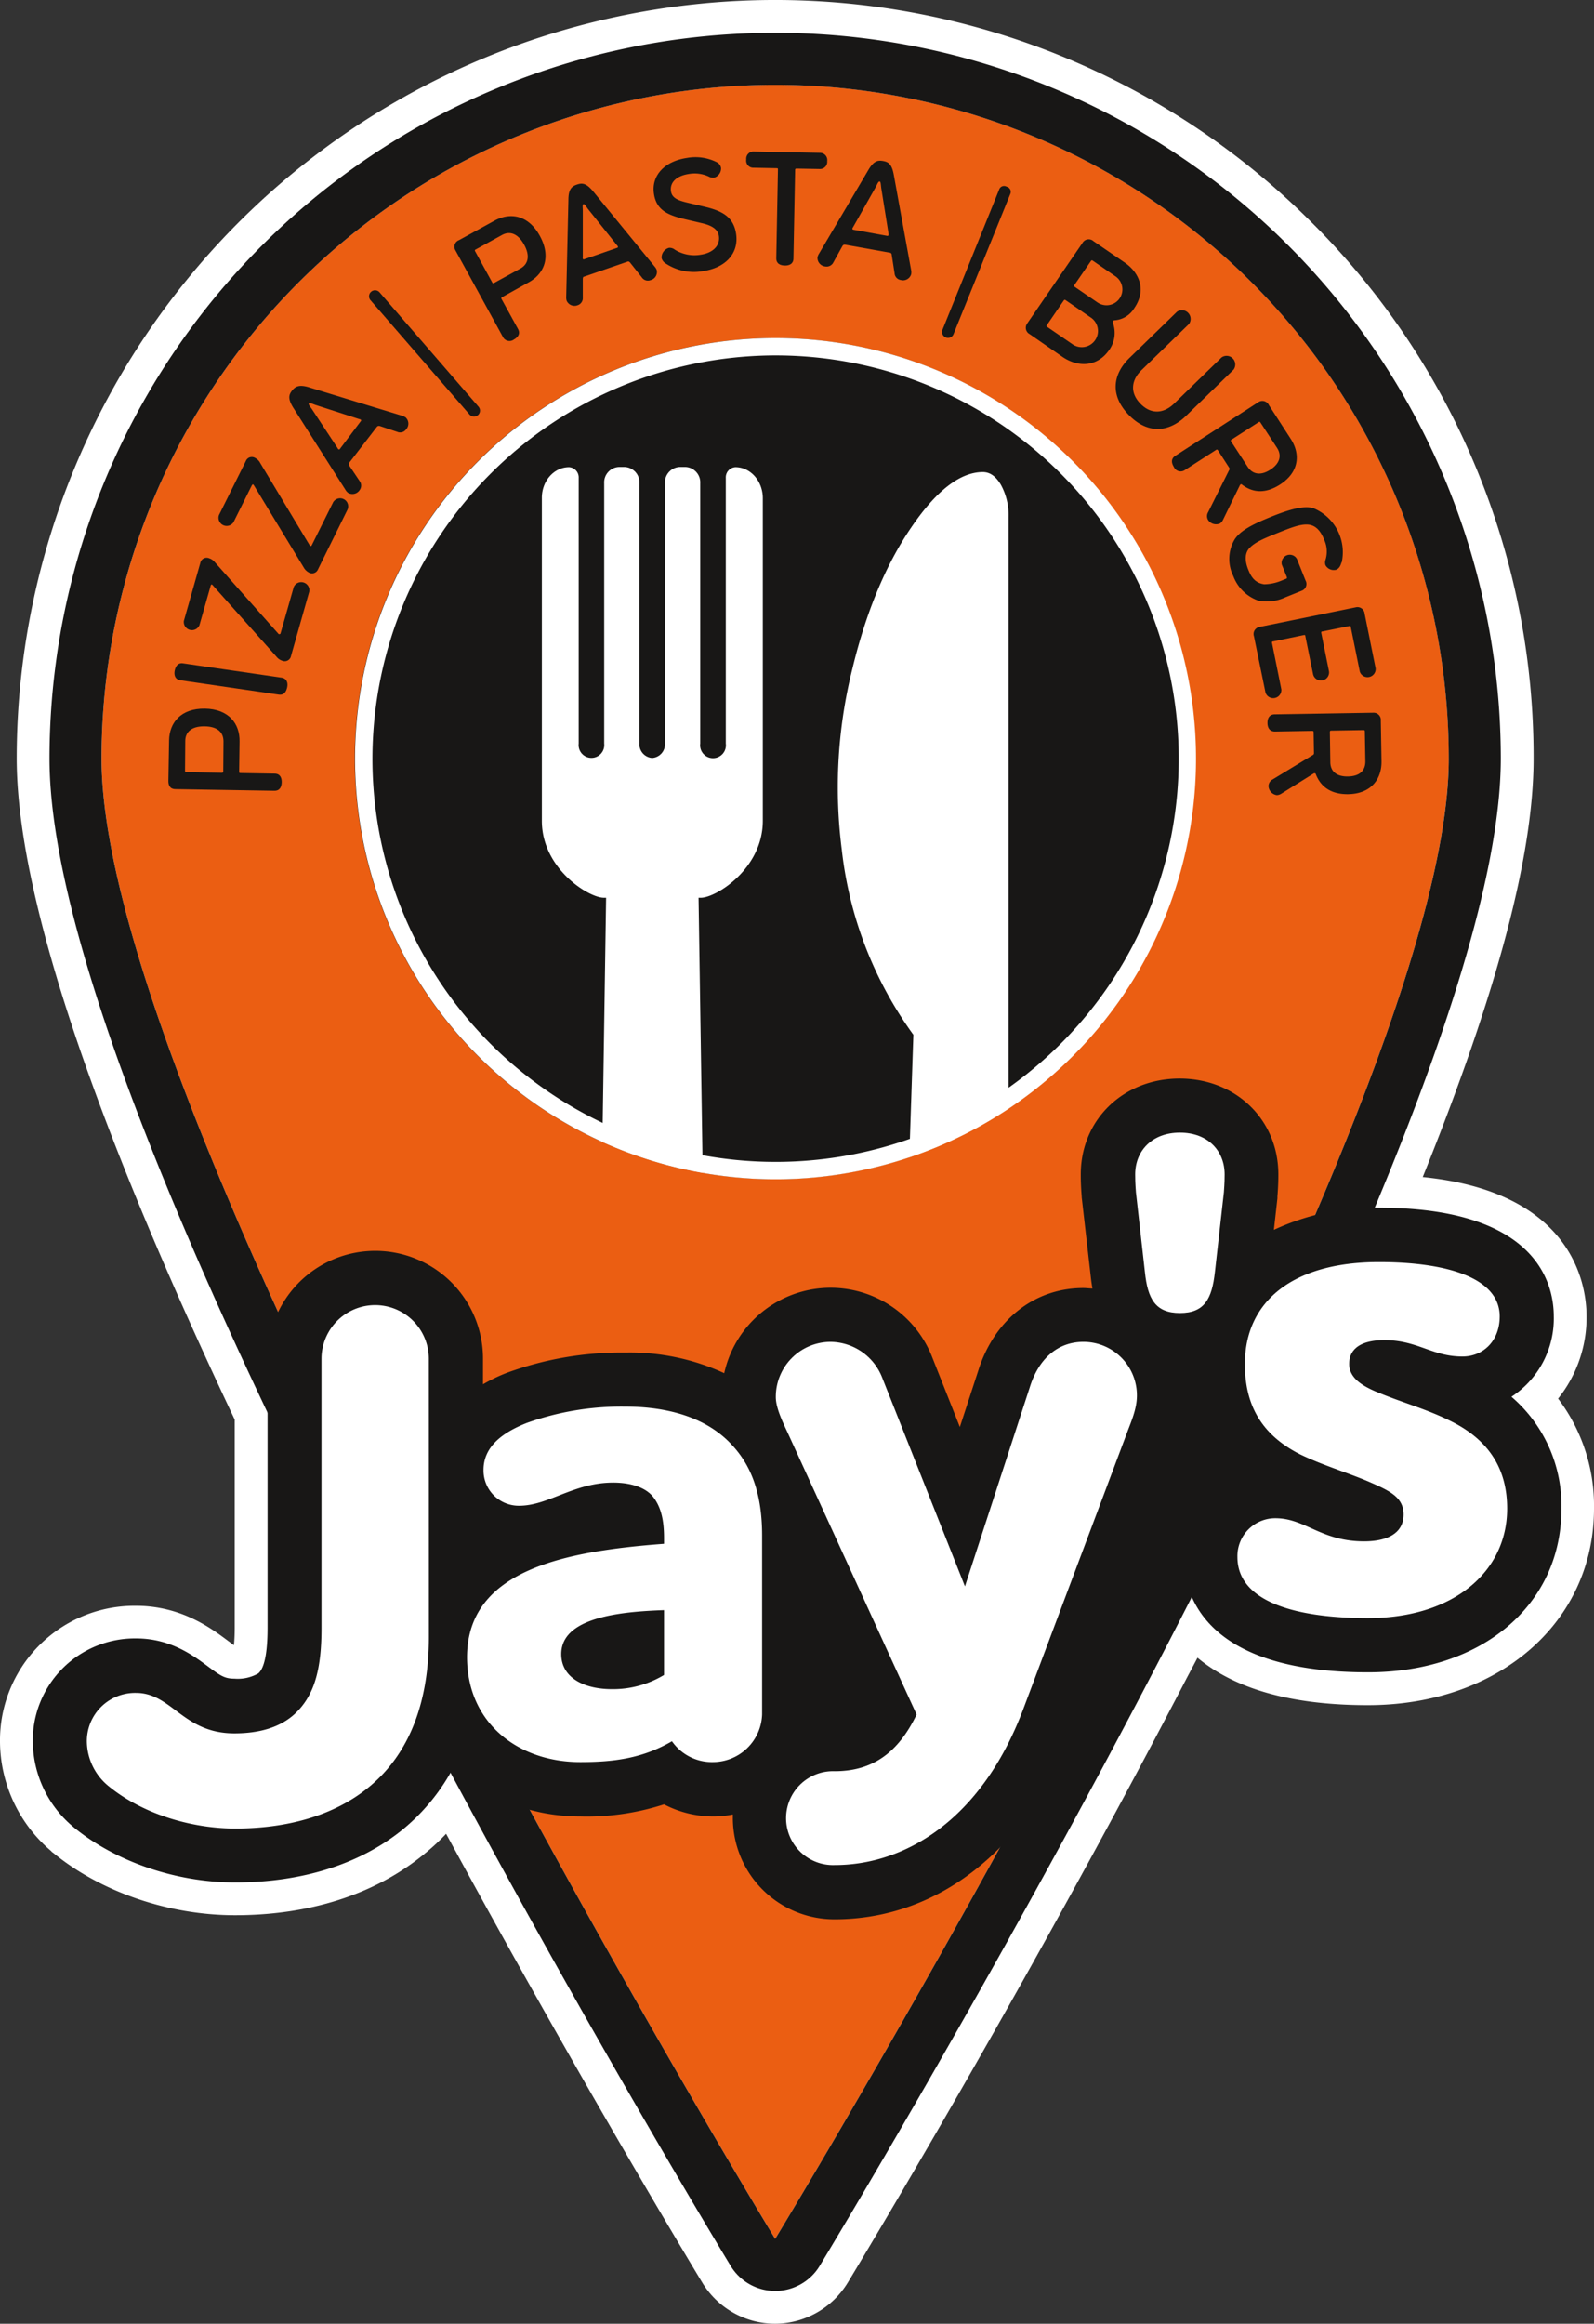
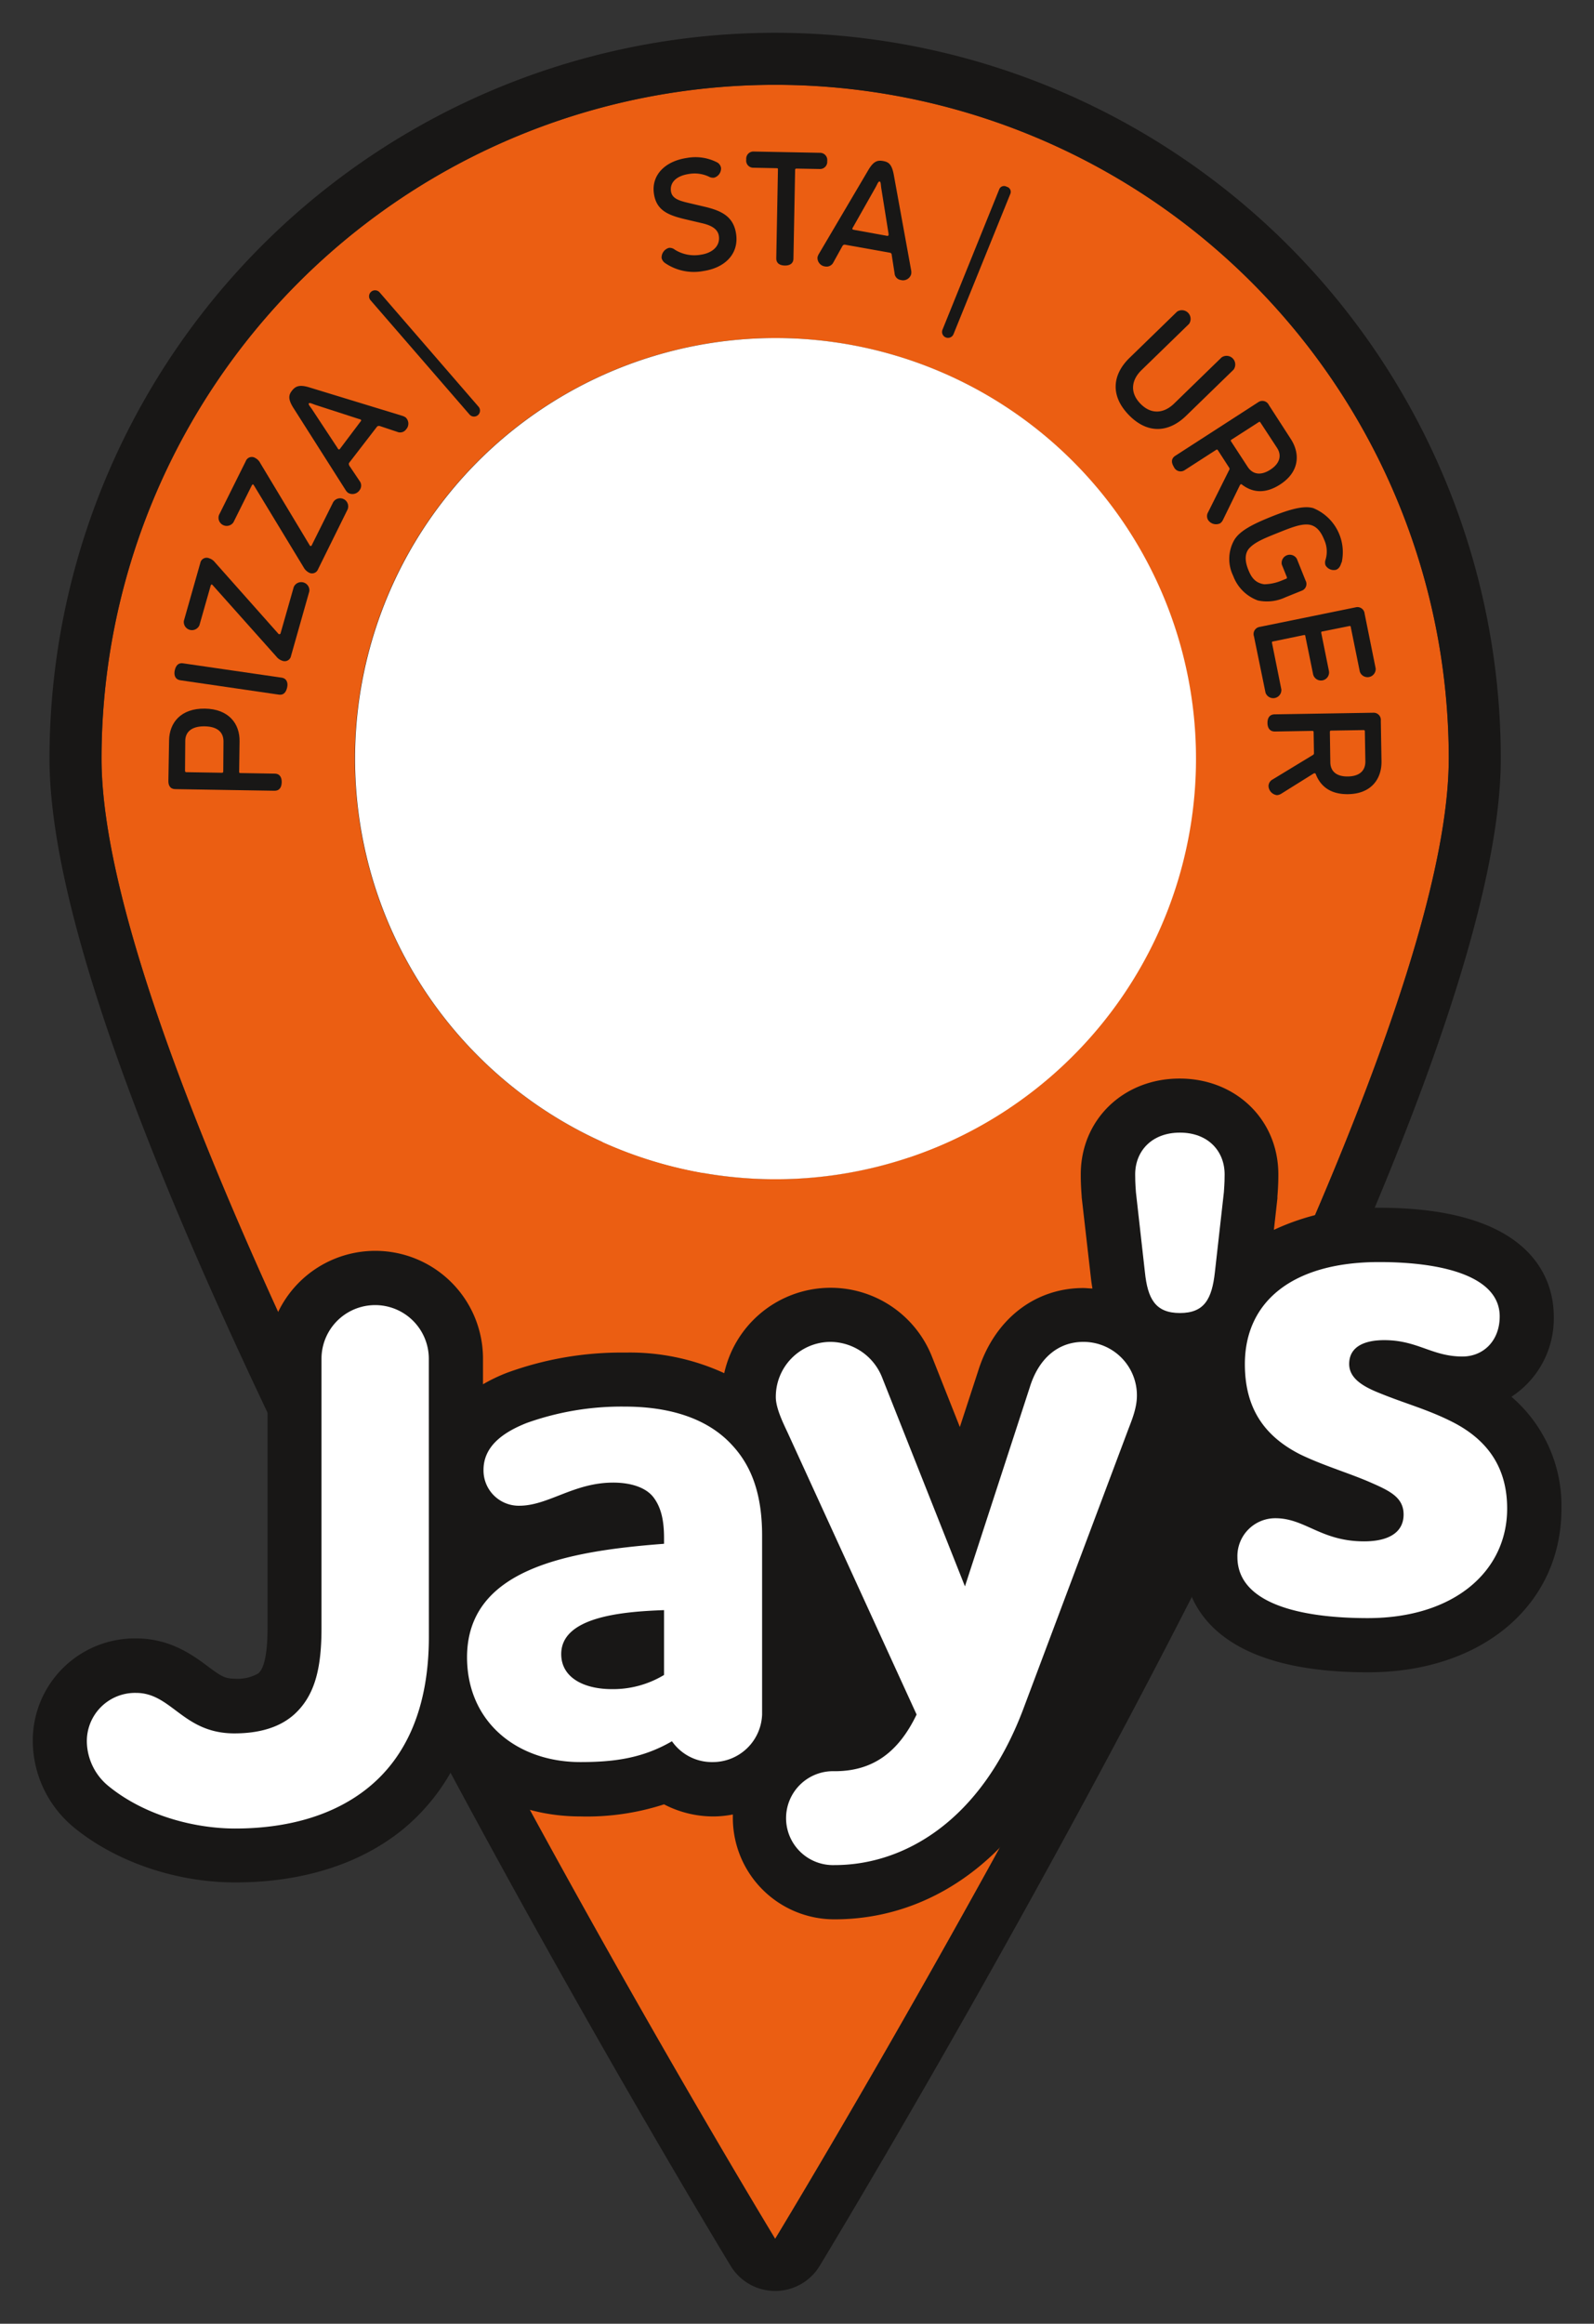
<svg xmlns="http://www.w3.org/2000/svg" viewBox="0 0 275.67 401.77">
  <rect x="0" y="0" width="275.67" height="401.77" fill="#333333" stroke="none" />
  <defs>
    <style>.cls-1{fill:none;}.cls-2{fill:#fff;}.cls-3{fill:#eb5e12;}.cls-4{fill:#181716;}.cls-5{clip-path:url(#clip-path);}</style>
    <clipPath id="clip-path">
      <circle class="cls-1" cx="134.06" cy="131.16" r="72.71" />
    </clipPath>
  </defs>
  <title>jays-logo</title>
  <g id="Ebene_2" data-name="Ebene 2">
    <g id="Ebene_1-2" data-name="Ebene 1">
-       <path class="cls-2" d="M134.06,401.77a14.75,14.75,0,0,1-12.54-7c-.21-.34-20.77-34.23-44.37-77.71A38.6,38.6,0,0,1,73,320.86c-8.35,6.72-19.54,10.28-32.35,10.28-11.43,0-23.17-4-31.4-10.74L9,320.22,8.79,320A25,25,0,0,1,0,301.17a23.27,23.27,0,0,1,23.53-23.53c7.79,0,13,3.89,15.82,6,.3.22.75.56,1.11.81.07-.7.13-1.67.13-3v-36c-25-52.83-37.7-91.29-37.7-114.33A131.16,131.16,0,0,1,226.8,38.42a130.27,130.27,0,0,1,38.42,92.74c0,16.69-6.28,40.4-19.17,72.35,26.15,2.61,28.33,18.81,28.33,24.07a22.46,22.46,0,0,1-4.92,14.24,30.66,30.66,0,0,1,6.21,19c0,19.68-16.45,34-39.12,34-15,0-24-3.63-29.45-8.2L205.31,290c-28.61,55-57.5,102.68-58.71,104.68A14.77,14.77,0,0,1,134.06,401.77Z" />
      <path class="cls-3" d="M250.55,131.16c0,64.34-116.49,255.94-116.49,255.94S17.56,195.5,17.56,131.16a116.5,116.5,0,0,1,233,0Z" />
      <path class="cls-4" d="M134.06,14.67A116.5,116.5,0,0,1,250.55,131.16c0,64.34-116.49,255.94-116.49,255.94S17.56,195.5,17.56,131.16A116.5,116.5,0,0,1,134.06,14.67m0-9A125.51,125.51,0,0,0,8.56,131.16c0,28.15,19.94,80.72,59.27,156.26C96.75,343,126.07,391.3,126.37,391.78a9,9,0,0,0,15.38,0c.29-.48,29.61-48.8,58.54-104.36,39.32-75.54,59.26-128.11,59.26-156.26A125.51,125.51,0,0,0,134.06,5.67Z" />
      <circle class="cls-4" cx="134.06" cy="131.16" r="72.71" />
      <path class="cls-4" d="M41.36,133.4c0,.2,0,.26.25.26l5.88.1c1,0,1.25.8,1.23,1.5s-.27,1.48-1.28,1.46l-17.08-.28c-1,0-1.25-.72-1.24-1.42l.12-7c.05-3.08,2.05-5.56,6.19-5.5s6.07,2.62,6,5.7Zm-2.71-5.22c0-1.54-1-2.57-3.27-2.6s-3.32,1-3.34,2.49L32,133.25c0,.2.05.25.25.26l6.1.1c.2,0,.26-.06.26-.25Z" />
      <path class="cls-4" d="M31.21,117.62c-1-.14-1.13-1-1-1.65s.46-1.43,1.46-1.28l17,2.47c1,.14,1.14,1,1,1.65s-.46,1.43-1.46,1.29Z" />
      <path class="cls-4" d="M50.33,113.41a1.11,1.11,0,0,1-1.51.83,2.09,2.09,0,0,1-1-.69l-11.06-12.4a.36.36,0,0,0-.15-.1c-.11,0-.17.19-.17.19l-1.95,6.86a1.41,1.41,0,0,1-2.69-.76l2.84-10a1.11,1.11,0,0,1,1.52-.82,2.06,2.06,0,0,1,1,.69L48.2,109.64a.28.28,0,0,0,.1,0,.18.18,0,0,0,.22-.14l2.28-8a1.41,1.41,0,0,1,2.69.76Z" />
      <path class="cls-4" d="M55,98.43a1.11,1.11,0,0,1-1.64.53,2.22,2.22,0,0,1-.85-.87L43.89,83.88a.36.36,0,0,0-.13-.13c-.1,0-.2.15-.2.15l-3.18,6.39a1.41,1.41,0,0,1-2.51-1.24l4.64-9.33a1.11,1.11,0,0,1,1.64-.53,2,2,0,0,1,.85.86l8.58,14.27a.26.26,0,0,0,.08.08.2.2,0,0,0,.24-.1l3.72-7.47a1.4,1.4,0,0,1,2.5,1.24Z" />
      <path class="cls-4" d="M53.56,67l16,4.89a2.32,2.32,0,0,1,.59.28,1.46,1.46,0,0,1,.08,2.07,1.26,1.26,0,0,1-1.52.43l-3-1c-.23-.07-.39,0-.49.08L60.4,80c-.11.14-.08.29,0,.5l1.78,2.65a1.3,1.3,0,0,1,0,1.61,1.48,1.48,0,0,1-2,.44,1.83,1.83,0,0,1-.43-.5l-9-14.16c-1-1.58-.82-2.28-.25-3S51.73,66.42,53.56,67Zm8.84,5.82a.17.17,0,0,0,0-.26.66.66,0,0,0-.27-.1L54.53,70c-.51-.18-1-.43-1.12-.25s.24.56.54,1l4.39,6.66c.08.13.1.19.17.24a.16.16,0,0,0,.25,0Z" />
      <path class="cls-4" d="M64.08,51.91a1,1,0,0,1,1.57-1.36L82.76,70.32a1,1,0,0,1-1.56,1.35Z" />
-       <path class="cls-4" d="M86.85,51.37c-.17.1-.2.18-.1.35l2.83,5.15c.49.88-.08,1.48-.69,1.82A1.27,1.27,0,0,1,87,58.3l-8.23-15a1.21,1.21,0,0,1,.62-1.78l6.14-3.37c2.7-1.48,5.85-1,7.84,2.65s.74,6.57-2,8.05ZM90,46.43c1.35-.75,1.71-2.19.64-4.13s-2.48-2.41-3.82-1.67l-4.54,2.5c-.18.09-.2.17-.1.34l2.94,5.35c.09.17.17.2.34.1Z" />
-       <path class="cls-4" d="M102.6,33.11l10.63,13a2,2,0,0,1,.34.56,1.46,1.46,0,0,1-1.08,1.77,1.26,1.26,0,0,1-1.5-.49l-2-2.52c-.15-.19-.29-.25-.45-.2l-7.52,2.6c-.16,0-.23.19-.23.43v3.2a1.29,1.29,0,0,1-.9,1.32A1.48,1.48,0,0,1,98,52a1.87,1.87,0,0,1-.08-.66l.38-16.75c0-1.88.57-2.36,1.47-2.67S101.37,31.63,102.6,33.11Zm4.13,9.74a.16.16,0,0,0,.13-.22.83.83,0,0,0-.17-.24l-5-6.26c-.32-.42-.57-.9-.79-.82s-.11.6-.11,1.13l0,8a.85.85,0,0,0,0,.29.17.17,0,0,0,.24.1Z" />
      <path class="cls-4" d="M119.14,30.08c-2.19.33-3.32,1.48-3.1,3,.18,1.22,1.34,1.61,3,2l2.81.66c3,.71,5,1.72,5.45,4.68.51,3.41-1.84,5.88-5.69,6.45A8.83,8.83,0,0,1,115,45.47a1.49,1.49,0,0,1-.58-.85,1.73,1.73,0,0,1,1.3-1.77,1.48,1.48,0,0,1,1,.33,6.39,6.39,0,0,0,4.48.86c2.08-.31,3.37-1.55,3.12-3.24-.18-1.24-1.35-1.86-3-2.23l-2.81-.66c-3-.71-5-1.55-5.42-4.43-.46-3.13,1.84-5.6,5.69-6.17a8.23,8.23,0,0,1,5.23.76,1.32,1.32,0,0,1,.69,1,1.66,1.66,0,0,1-1.2,1.65,1.47,1.47,0,0,1-.91-.18A5.8,5.8,0,0,0,119.14,30.08Z" />
      <path class="cls-4" d="M130.29,29a1.22,1.22,0,0,1-1.23-1.42,1.24,1.24,0,0,1,1.28-1.38l11.48.22a1.25,1.25,0,0,1,1.24,1.43,1.24,1.24,0,0,1-1.29,1.37l-4-.07c-.17,0-.26.05-.26.24l-.29,15.29c0,1-.81,1.25-1.51,1.23s-1.48-.28-1.46-1.28l.29-15.29c0-.2,0-.26-.25-.26Z" />
      <path class="cls-4" d="M154.58,30.26l3,16.49a1.87,1.87,0,0,1,0,.66,1.46,1.46,0,0,1-1.8,1,1.25,1.25,0,0,1-1.07-1.16l-.49-3.15c0-.24-.13-.37-.3-.4l-7.82-1.4c-.17,0-.3.06-.42.26l-1.55,2.8a1.31,1.31,0,0,1-1.44.71,1.49,1.49,0,0,1-1.31-1.58,2,2,0,0,1,.25-.61l8.51-14.43c.94-1.62,1.65-1.78,2.59-1.61S154.24,28.38,154.58,30.26Zm-1.15,10.52a.18.18,0,0,0,.23-.13.92.92,0,0,0,0-.29l-1.26-7.88c-.07-.52-.06-1.06-.28-1.1s-.4.47-.65.93l-3.93,6.95a.88.88,0,0,0-.13.26c0,.11.06.18.17.2Z" />
      <path class="cls-4" d="M172.8,32.76a.89.89,0,0,1,1.3-.47.9.9,0,0,1,.62,1.25L164.9,57.78A1,1,0,0,1,163,57Z" />
-       <path class="cls-4" d="M192.45,55.54a.29.29,0,0,0,0,.25,5.05,5.05,0,0,1-.6,4.68c-2.11,3.07-5.45,3-8,1.3l-5.77-4a1.24,1.24,0,0,1-.44-1.83l9.61-14a1.23,1.23,0,0,1,1.86-.24l5.43,3.72c2.51,1.73,3.77,4.74,1.63,7.85a4.34,4.34,0,0,1-3.45,2.11A.36.36,0,0,0,192.45,55.54Zm-8.14-3.63c-.17-.11-.24-.09-.36.07l-2.88,4.2c-.11.16-.1.24.06.35l4.27,2.93a2.8,2.8,0,1,0,3.17-4.61Zm5.5.39a2.74,2.74,0,1,0,3.11-4.52L189,45.08c-.16-.11-.24-.09-.35.07l-2.83,4.11c-.11.16-.09.24.07.35Z" />
      <path class="cls-4" d="M195.34,61.88l8.23-8A1.51,1.51,0,0,1,205.64,56l-8.23,8c-1.65,1.6-2.14,3.79-.18,5.8s4.15,1.59,5.8,0l8.23-8a1.5,1.5,0,0,1,2.07,2.12l-8.23,8c-2.94,2.84-6.6,3.21-9.88-.17S192.41,64.73,195.34,61.88Z" />
      <path class="cls-4" d="M212.54,81.33a.4.4,0,0,0,0-.52l-1.9-2.94c-.11-.16-.18-.18-.35-.07l-5.41,3.49a1.27,1.27,0,0,1-1.87-.56c-.37-.59-.59-1.39.26-1.93l14.35-9.27a1.24,1.24,0,0,1,1.82.5l3.8,5.88c1.67,2.59,1.46,5.72-1.86,7.86-2.59,1.67-4.8,1.4-6.61,0a.17.17,0,0,0-.24,0,.26.26,0,0,0-.08.08l-2.93,6a1.5,1.5,0,0,1-.52.64,1.65,1.65,0,0,1-2.06-.57,1.31,1.31,0,0,1,0-1.37Zm3.23-.62c.84,1.29,2.23,1.59,3.92.5s2-2.49,1.16-3.78L218,73.08c-.1-.17-.18-.19-.34-.08L213,76c-.17.1-.18.18-.08.34Z" />
      <path class="cls-4" d="M232,97.24c-.17.55-.34,1-.89,1.26a1.64,1.64,0,0,1-1.88-.78,1.47,1.47,0,0,1,0-.9,4.86,4.86,0,0,0-.21-3.47c-.47-1.17-1.24-2.55-2.85-2.66-1.36-.09-3.05.59-5.24,1.47s-3.82,1.53-4.82,2.57-.72,2.55-.24,3.75,1.1,2.3,2.77,2.54a8.2,8.2,0,0,0,3.13-.69l.63-.25c.18-.07.2-.17.14-.33l-.86-2.13a1.41,1.41,0,0,1,2.6-1l1.5,3.74a1.24,1.24,0,0,1-.65,1.77l-2.85,1.15a7.45,7.45,0,0,1-4.74.54,7.16,7.16,0,0,1-4.27-4.26,6.63,6.63,0,0,1,.19-6.2c.94-1.58,3.19-2.73,6.34-4s5.67-2,7.33-1.5a8.23,8.23,0,0,1,4.9,9.41Z" />
      <path class="cls-4" d="M220.19,110.9c-.2,0-.24.11-.2.3l1.61,8a1.41,1.41,0,0,1-2.74.56l-2-9.75a1.24,1.24,0,0,1,1-1.62L234.48,105A1.24,1.24,0,0,1,236,106.1l1.91,9.47a1.41,1.41,0,0,1-2.74.56l-1.56-7.69c0-.19-.1-.23-.29-.19l-4.61.93c-.2,0-.24.1-.2.3l1.33,6.59a1.4,1.4,0,0,1-2.74.55L225.75,110c0-.19-.1-.23-.29-.19Z" />
      <path class="cls-4" d="M227,130.57c.25-.14.24-.22.24-.45l-.06-3.5c0-.19-.06-.25-.25-.25l-6.44.11c-1,0-1.28-.76-1.29-1.46s.23-1.49,1.24-1.51l17.08-.28a1.24,1.24,0,0,1,1.28,1.38l.12,7c.05,3.08-1.79,5.63-5.74,5.7-3.08.05-4.81-1.35-5.63-3.47a.18.18,0,0,0-.19-.14l-.12,0-5.62,3.51a1.62,1.62,0,0,1-.78.27,1.66,1.66,0,0,1-1.46-1.57,1.33,1.33,0,0,1,.74-1.16Zm3.07,1.19c0,1.54,1,2.53,3.06,2.49s3-1.05,3-2.59l-.09-5.18c0-.2-.06-.25-.25-.25l-5.55.09c-.19,0-.25.06-.25.26Z" />
      <g class="cls-5">
        <path class="cls-2" d="M127.18,80.77h0a1.77,1.77,0,0,0-1.66,1.87v45.92a2.23,2.23,0,1,1-4.42,0v-45a2.67,2.67,0,0,0-2.5-2.82h-1.1a2.67,2.67,0,0,0-2.5,2.82v45a2.37,2.37,0,0,1-2.21,2.49h0a2.37,2.37,0,0,1-2.21-2.49v-45a2.67,2.67,0,0,0-2.51-2.82H107a2.67,2.67,0,0,0-2.51,2.82v45a2.22,2.22,0,1,1-4.41,0V82.64a1.78,1.78,0,0,0-1.66-1.87h0c-2.6,0-4.71,2.37-4.71,5.3v55.85c0,8.28,8.11,13.3,10.71,13.3h.4l-1.56,103.13a4.55,4.55,0,0,0,4.55,4.62h10a4.55,4.55,0,0,0,4.56-4.62l-1.56-103.13h.4c2.6,0,10.71-5,10.71-13.3V86.07C131.89,83.14,129.78,80.77,127.18,80.77Z" />
        <path class="cls-2" d="M174.42,89.37a10.93,10.93,0,0,0-1.29-5.49c-.87-1.51-1.91-2.26-3.15-2.26q-5.91,0-12.47,9.69t-10.08,24.24a84.63,84.63,0,0,0-1.85,31.36,67,67,0,0,0,12.38,32l-2.64,79.46a4.55,4.55,0,0,0,4.55,4.62h10a4.55,4.55,0,0,0,4.55-4.62l0-1.81a1.2,1.2,0,0,0,0-.2Z" />
      </g>
      <path class="cls-4" d="M261.39,241.5a16.13,16.13,0,0,0,7.32-13.92c0-5.64-2.94-18.76-30.22-18.76a40.94,40.94,0,0,0-18.18,3.82l.61-5.46,0-.32c.16-2,.16-3.19.16-3.81,0-9.45-7.35-16.57-17.08-16.57s-17.09,7.12-17.09,16.57c0,.62,0,1.78.16,3.81V207L188.67,221c.07.62.16,1.21.26,1.78-.52,0-1.05-.08-1.59-.08-8.46,0-15.43,5.51-18.19,14.38L166,246.73l-4.82-12.16a18.85,18.85,0,0,0-35.93,2.85,39,39,0,0,0-17.1-3.56,57.53,57.53,0,0,0-20.44,3.48,29.08,29.08,0,0,0-4.18,2v-4.44a18.63,18.63,0,0,0-37.26,0v46.52c0,6.16-1.09,7.43-1.58,7.9a7.16,7.16,0,0,1-4.14.92c-1.68,0-2.38-.47-4.57-2.1-2.6-1.94-6.53-4.86-12.44-4.86A17.66,17.66,0,0,0,5.67,301.17a19.43,19.43,0,0,0,6.9,14.61l.14.12.13.11c7.25,5.92,17.66,9.46,27.82,9.46,11.51,0,21.46-3.12,28.8-9a35.16,35.16,0,0,0,9.15-11.25c5.18,5.52,12.83,8.84,21.8,8.84a43.23,43.23,0,0,0,14.43-2.09,18.42,18.42,0,0,0,8.5,2.09,17.35,17.35,0,0,0,3.4-.34c0,.22,0,.44,0,.66a17.55,17.55,0,0,0,17.6,17.47c18.09,0,33.55-12.33,41.35-33,0,0,19-36.05,19-29.63,0,6,3.11,19.92,31.9,19.92,19.7,0,33.45-11.63,33.45-28.29A24.8,24.8,0,0,0,261.39,241.5Z" />
      <path class="cls-2" d="M74.17,283c0,12.37-4,20.87-10.57,26.15-5.93,4.77-13.92,7-22.94,7-6.95,0-15.59-2.19-21.9-7.34a10.12,10.12,0,0,1-3.74-7.6,8.34,8.34,0,0,1,8.51-8.51c6.18,0,8.11,7,17,7,4.25,0,7.86-1,10.43-3.35,3.48-3.22,4.64-7.86,4.64-14.82V234.93a9.28,9.28,0,0,1,18.56,0Z" />
      <path class="cls-2" d="M114.84,266.92v-1c0-3.09-.52-5.29-1.8-7s-3.87-2.58-7-2.58c-6.83,0-11.21,4-16.24,4a6.1,6.1,0,0,1-6.18-6.19c0-4,3.22-6.44,7.47-8.12a48.67,48.67,0,0,1,17-2.83c5.8,0,13.53,1.16,18.56,6.7,3.22,3.48,5.15,8.25,5.15,15.59v30.93a8.52,8.52,0,0,1-8.51,8.24,8.42,8.42,0,0,1-7.08-3.6c-5.16,3-10.18,3.6-15.85,3.6-10.83,0-19.59-6.83-19.59-18.16C80.82,271.43,97.7,268.21,114.84,266.92Zm0,22.68V278.39c-7.73.26-17.78,1.29-17.78,7.6,0,4.12,4,6.06,8.76,6.06A17.07,17.07,0,0,0,114.84,289.6Z" />
      <path class="cls-2" d="M196.62,241.29c0,2.32-1,4.51-1.67,6.32l-18,47.93c-7.35,19.46-20.75,26.93-32.6,26.93a8.12,8.12,0,1,1,0-16.23c6.44,0,10.95-3.1,14.17-9.8l-22.29-48.71c-.78-1.67-2.06-4.25-2.06-6.18a9.49,9.49,0,0,1,9.4-9.54,9.68,9.68,0,0,1,9,6.19l14.31,36.08,11.21-34.41c1.54-5,4.89-7.86,9.27-7.86A9.24,9.24,0,0,1,196.62,241.29Z" />
      <path class="cls-2" d="M198,219.93l-1.55-13.79c-.13-1.67-.13-2.58-.13-3.09,0-4,2.84-7.22,7.74-7.22s7.73,3.22,7.73,7.22c0,.51,0,1.42-.13,3.09l-1.55,13.79c-.51,4.64-1.8,7.09-6.05,7.09S198.48,224.57,198,219.93Z" />
      <path class="cls-2" d="M252.92,234.54c-5.29,0-7.73-2.83-13.53-2.83-3.48,0-6.06,1.16-6.06,4.12,0,2.58,2.58,4,5.54,5.15,4.13,1.68,8,2.71,12.11,4.77,7,3.48,9.67,8.76,9.67,15.08,0,10.82-9.15,18.94-24.1,18.94-11.85,0-22.55-2.58-22.55-10.57a6.55,6.55,0,0,1,6.57-6.7c5.16,0,7.86,4,15.34,4,4.25,0,6.83-1.55,6.83-4.64,0-2.84-2.19-4-5.41-5.41-3.74-1.68-8.38-3-12.5-5-6.32-3.22-9.54-8.12-9.54-15.59,0-10.82,8.25-17.65,23.2-17.65,11.33,0,20.87,2.57,20.87,9.4C259.36,231.83,256.53,234.54,252.92,234.54Z" />
-       <path class="cls-2" d="M134.13,61.45a69.72,69.72,0,1,1-69.72,69.71,69.79,69.79,0,0,1,69.72-69.71m0-3a72.72,72.72,0,1,0,72.71,72.71,72.72,72.72,0,0,0-72.71-72.71Z" />
+       <path class="cls-2" d="M134.13,61.45m0-3a72.72,72.72,0,1,0,72.71,72.71,72.72,72.72,0,0,0-72.71-72.71Z" />
    </g>
  </g>
</svg>